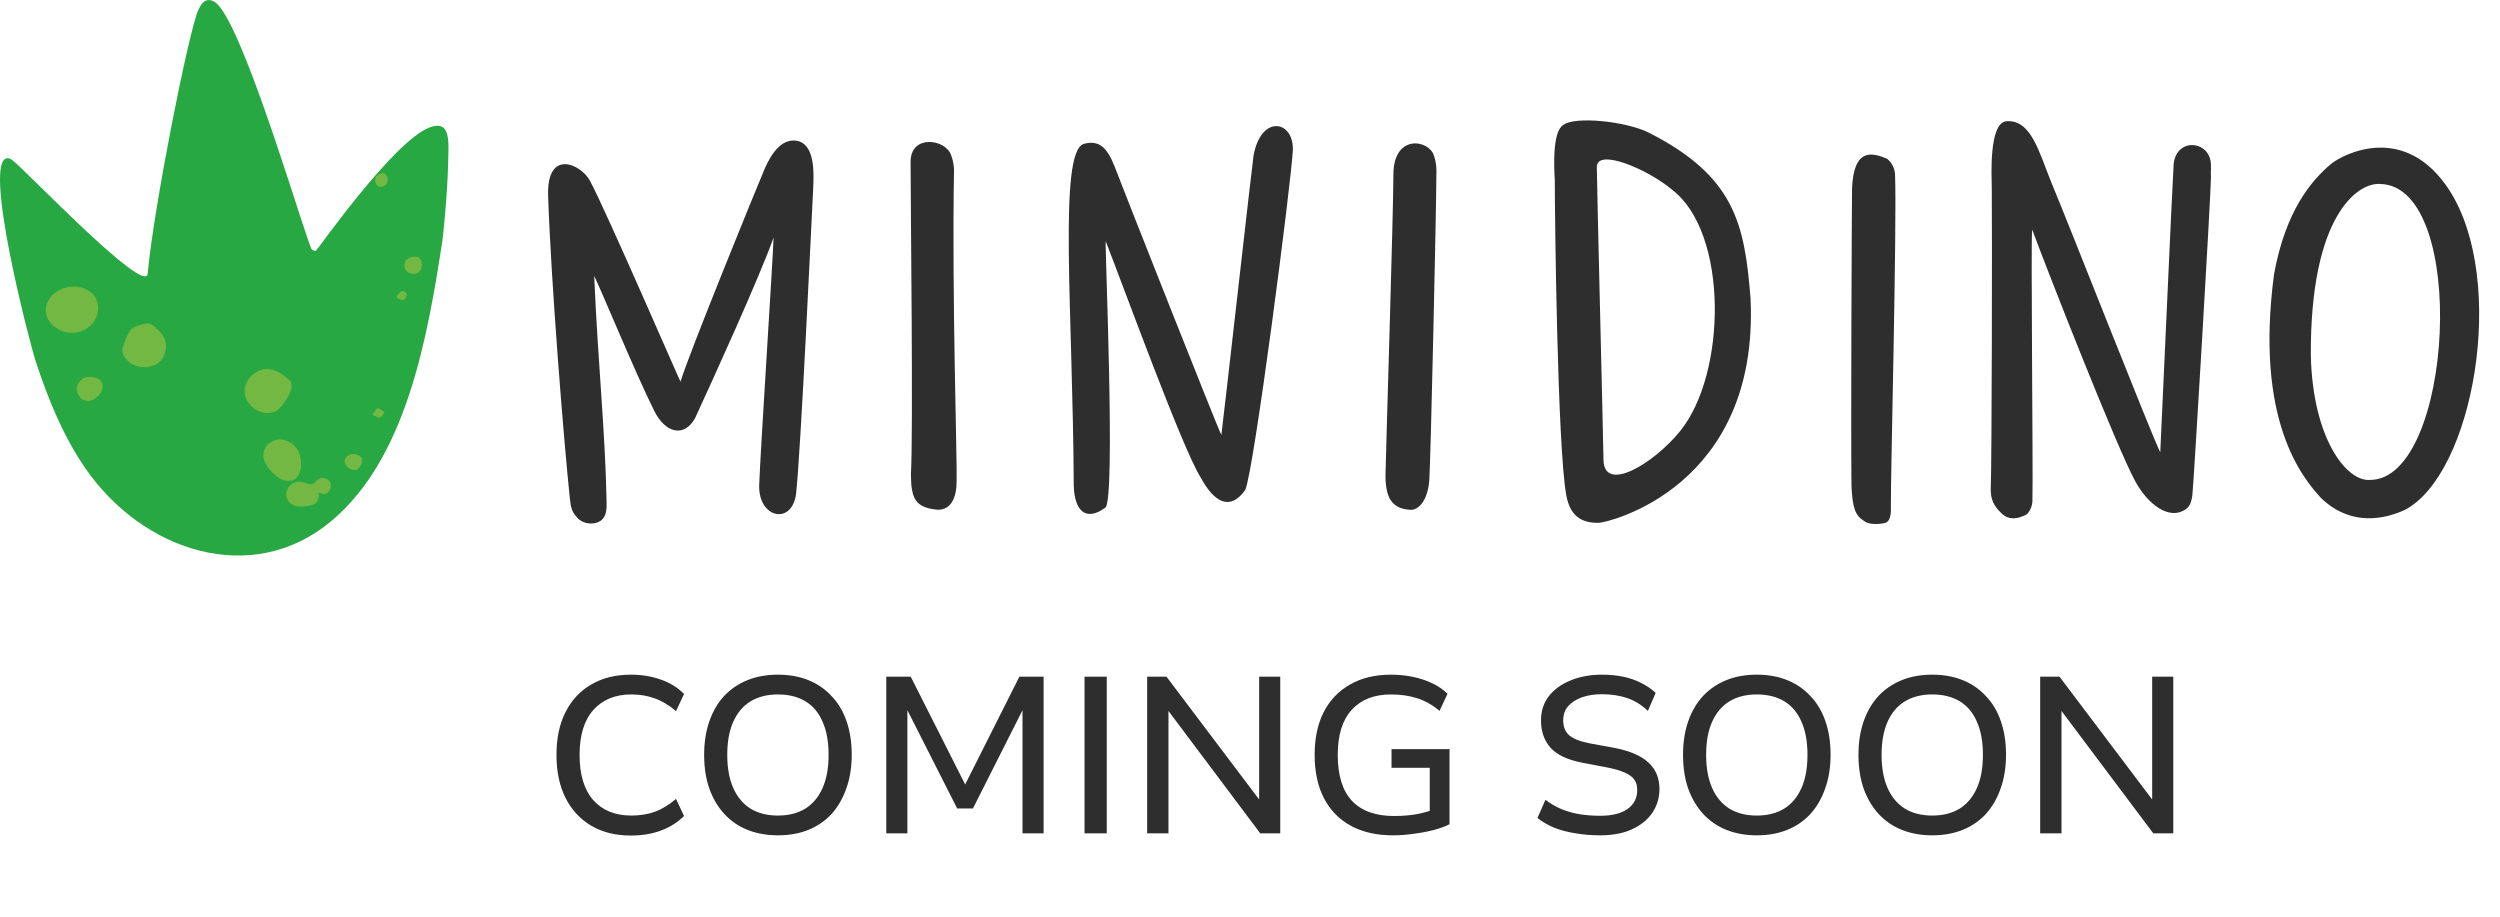
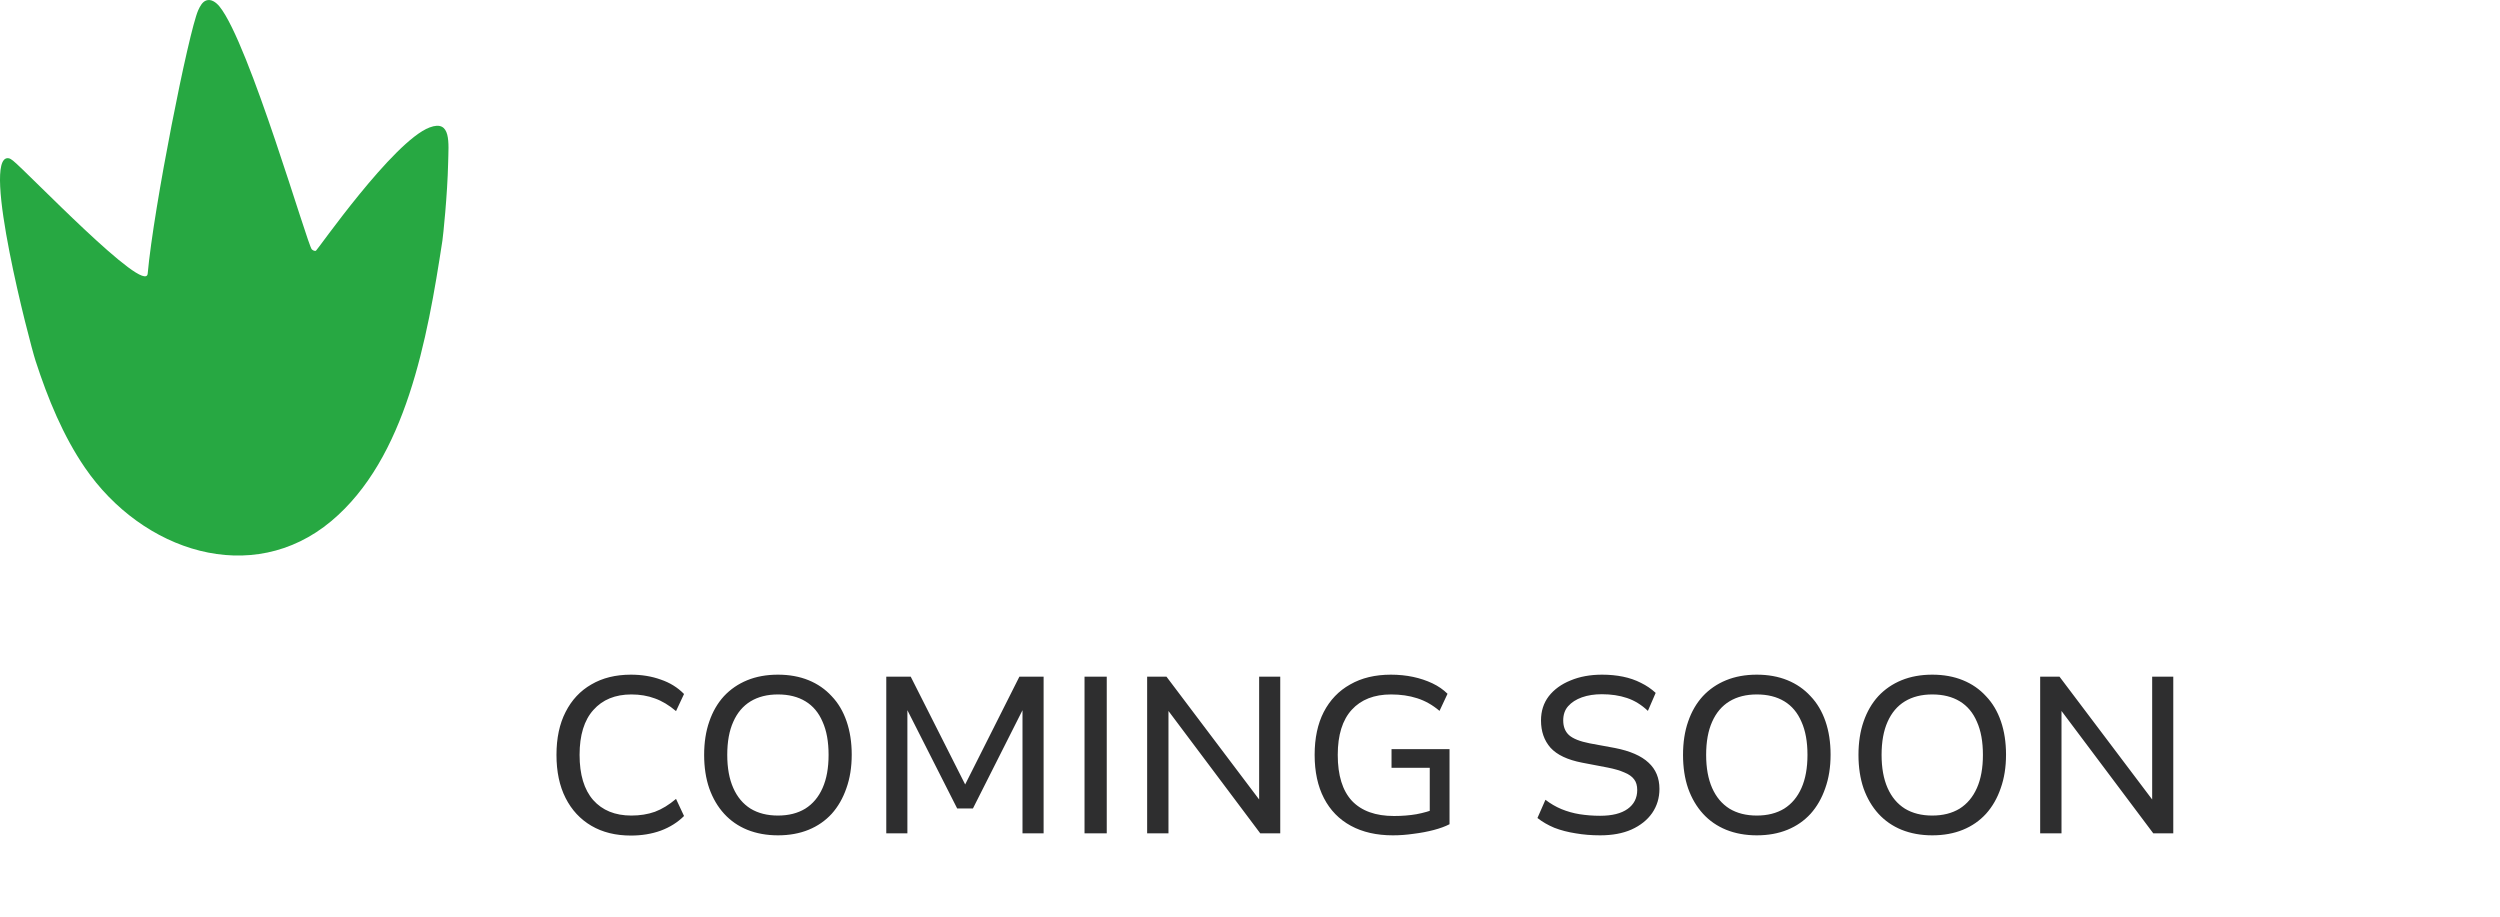
<svg xmlns="http://www.w3.org/2000/svg" width="90" height="33" viewBox="0 0 90 33" fill="none">
-   <path d="M19.732 7.043C19.68 5.34 20.914 5.903 21.24 6.509C21.807 7.564 24.493 13.764 24.499 13.742C24.73 12.912 27.251 6.719 27.529 6.074C27.801 5.445 28.187 4.979 28.687 5.069C29.329 5.185 29.304 6.185 29.276 6.749C29.214 7.975 28.826 16.308 28.656 17.803C28.486 18.925 27.29 18.637 27.331 17.463C27.373 16.239 27.814 9.537 27.849 8.551C27.351 9.964 25.631 13.734 25.02 15.06C24.621 15.766 23.948 15.585 23.553 14.793C22.86 13.403 21.593 10.318 21.39 9.937C21.541 13.29 21.782 15.444 21.836 18.006C21.841 18.241 21.852 18.501 21.701 18.677C21.495 18.918 21.021 18.891 20.805 18.663C20.587 18.435 20.551 18.284 20.517 17.965C20.3 15.917 19.835 10.138 19.732 7.043ZM39.013 5.18C39.71 4.985 39.953 5.521 40.225 6.249C40.394 6.703 43.882 15.534 43.969 15.658C44.042 15.125 45.088 5.823 45.127 5.604C45.391 4.136 46.548 4.311 46.545 5.374C46.489 6.561 45.124 17.074 44.826 17.643C44.275 18.412 43.702 18.078 43.221 17.183C42.554 16.13 40.399 10.189 39.805 8.685C39.773 8.795 40.163 17.902 39.799 18.27C39.072 18.806 38.68 18.366 38.655 17.483C38.626 11.285 38.091 5.488 39.013 5.18ZM34.237 5.575C34.304 5.742 34.342 5.966 34.345 6.105C34.263 10.618 34.464 16.654 34.438 17.316C34.438 17.951 34.222 18.346 33.769 18.352C32.957 18.279 32.799 17.971 32.793 17.074C32.881 15.574 32.781 7.238 32.781 5.829C32.781 4.821 34.036 5.006 34.237 5.575ZM51.619 5.594C51.681 5.763 51.713 5.988 51.712 6.127C51.705 7.756 51.503 16.51 51.46 17.171C51.444 17.806 51.198 18.309 50.822 18.355C50.129 18.34 49.862 17.949 49.879 17.052C49.896 16.127 50.161 7.696 50.162 6.286C50.162 4.817 51.433 5.02 51.619 5.594ZM72.24 4.364C73.118 4.308 73.394 5.443 73.851 6.576C74.421 7.926 77.428 15.604 77.769 16.282C77.78 16.167 78.204 6.602 78.249 5.951C78.312 4.932 79.565 5.04 79.593 5.919C79.601 6.138 79.582 6.253 79.595 6.35C79.603 6.84 78.958 17.687 78.922 17.858C78.897 17.979 78.873 18.208 78.69 18.329C78.112 18.746 77.334 18.178 76.873 17.332C76.232 16.18 73.747 9.852 73.159 8.266C73.103 8.476 73.197 16.979 73.167 18.049C73.162 18.217 73.055 18.473 72.933 18.533C72.66 18.668 72.342 18.747 72.071 18.494C71.785 18.227 71.646 17.985 71.668 17.535C71.704 16.822 71.721 8.309 71.704 6.771C71.7 6.378 71.587 4.402 72.24 4.364ZM57.486 6.042C57.496 6.994 57.714 15.647 57.725 16.532C57.725 17.778 59.517 16.707 60.479 15.527C62.167 13.454 62.227 8.38 60.195 6.829C59.321 6.09 57.44 5.292 57.486 6.042ZM55.972 6.447C55.945 6.079 55.878 4.728 56.278 4.501C56.663 4.179 58.517 4.354 59.368 4.78C62.453 6.356 62.807 8.057 63.02 10.75C63.339 17.554 57.874 18.814 57.56 18.822C56.881 18.838 56.515 18.521 56.388 17.838C56.063 16.094 55.972 7.636 55.972 6.447ZM85.686 6.623C84.877 6.561 83.161 7.767 83.19 12.803C83.259 15.779 84.469 17.342 85.32 17.277C88.322 17.278 88.888 6.689 85.686 6.623ZM86.565 18.362C85.548 18.82 84.462 18.796 83.564 17.937C82.898 17.207 81.163 15.165 81.866 9.869C82.277 7.609 83.193 6.497 83.955 5.872C84.36 5.563 86.573 4.372 88.182 6.854C90.28 10.13 89.047 17.078 86.565 18.362ZM67.932 5.712C68.152 5.892 68.215 6.123 68.222 6.293C68.292 8.111 68.056 17.453 68.072 18.205C68.076 18.401 68.089 18.782 67.841 18.832C67.603 18.88 67.258 18.89 67.103 18.753C66.773 18.544 66.693 18.264 66.653 17.505C66.628 15.276 66.662 8.184 66.673 6.791C66.733 5.312 67.392 5.492 67.932 5.712Z" fill="#2E2E2F" />
  <path d="M16.133 5.864C16.108 7.012 15.952 8.501 15.926 8.666C15.382 12.218 14.619 16.503 11.928 18.758C9.069 21.152 5.124 19.853 3.057 16.836C2.275 15.695 1.725 14.359 1.281 12.992C1.06 12.311 -0.673 5.651 0.288 5.694C0.355 5.697 0.414 5.741 0.47 5.785C0.976 6.186 5.245 10.662 5.317 9.849C5.529 7.485 6.791 1.139 7.136 0.368C7.203 0.22 7.288 0.064 7.426 0.016C7.598 -0.046 7.78 0.083 7.903 0.235C8.971 1.548 11.075 8.848 11.226 8.978C11.268 9.014 11.32 9.043 11.372 9.029C11.416 9.018 14.155 5.083 15.466 4.588C16.254 4.29 16.148 5.153 16.133 5.864Z" fill="#27A842" />
-   <path d="M3.17 10.453C3.275 10.515 3.366 10.599 3.431 10.704C3.614 11.003 3.541 11.418 3.305 11.676C3.024 11.983 2.533 12.073 2.162 11.885C1.237 11.418 1.675 10.369 2.591 10.318C2.791 10.307 2.999 10.352 3.17 10.453ZM5.72 11.906C6.175 12.335 5.968 12.992 5.535 13.156C5.135 13.306 4.685 13.186 4.465 12.819C4.418 12.742 4.382 12.622 4.409 12.543C4.487 12.311 4.561 12.059 4.711 11.874C4.812 11.749 5.032 11.701 5.208 11.659C5.488 11.593 5.623 11.836 5.72 11.906ZM2.908 14.345C2.689 14.05 2.716 13.852 2.966 13.639C3.093 13.529 3.467 13.553 3.598 13.679C3.764 13.838 3.701 14.118 3.513 14.273C3.375 14.387 3.253 14.472 3.075 14.422C3.001 14.401 2.933 14.356 2.908 14.345ZM8.918 14.462C8.852 14.356 8.812 14.235 8.807 14.108C8.789 13.645 9.254 13.226 9.712 13.292C9.981 13.33 10.209 13.501 10.414 13.678C10.678 13.908 10.248 14.521 10.054 14.71C9.977 14.784 9.876 14.83 9.772 14.853C9.444 14.926 9.093 14.745 8.918 14.462ZM10.668 16.131C10.701 16.174 10.729 16.22 10.752 16.268C10.931 16.642 10.867 17.418 10.279 17.305C10.097 17.27 9.944 17.149 9.812 17.018C9.624 16.832 9.454 16.588 9.483 16.324C9.514 16.041 9.793 15.82 10.078 15.819C10.309 15.818 10.528 15.945 10.668 16.131Z" fill="#74B844" />
-   <path d="M11.472 17.755C11.495 18.005 11.409 18.145 11.163 18.196C10.997 18.23 10.813 18.255 10.652 18.218C10.392 18.161 10.258 17.913 10.321 17.693C10.399 17.418 10.63 17.291 10.921 17.363C11 17.383 11.076 17.425 11.155 17.428C11.219 17.43 11.309 17.408 11.344 17.363C11.455 17.219 11.609 17.164 11.761 17.241C11.897 17.312 11.957 17.477 11.879 17.625C11.805 17.768 11.686 17.828 11.526 17.743C11.517 17.738 11.501 17.748 11.472 17.755ZM14.812 9.255C15.033 9.207 15.142 9.264 15.179 9.449C15.22 9.653 15.118 9.823 14.934 9.858C14.778 9.888 14.589 9.768 14.561 9.622C14.526 9.443 14.626 9.296 14.812 9.255ZM12.413 16.646C12.39 16.533 12.458 16.419 12.594 16.365C12.749 16.303 12.992 16.395 13.024 16.505C13.063 16.639 12.947 16.879 12.828 16.911C12.673 16.954 12.462 16.838 12.413 16.646ZM13.52 6.564C13.481 6.403 13.552 6.288 13.71 6.246C13.847 6.209 13.912 6.278 13.946 6.397C13.988 6.547 13.911 6.68 13.753 6.718C13.625 6.748 13.548 6.69 13.52 6.564ZM13.406 14.937C13.495 14.819 13.554 14.689 13.596 14.695C13.684 14.706 13.762 14.789 13.845 14.842C13.791 14.907 13.75 15.006 13.683 15.028C13.622 15.048 13.534 14.983 13.406 14.937ZM14.282 10.649C14.346 10.588 14.402 10.502 14.479 10.477C14.522 10.463 14.65 10.554 14.647 10.592C14.643 10.666 14.589 10.772 14.528 10.799C14.471 10.823 14.377 10.758 14.3 10.732C14.294 10.704 14.288 10.677 14.282 10.649Z" fill="#74B844" />
  <path d="M22.713 30.08C22.164 30.08 21.689 29.963 21.289 29.728C20.889 29.493 20.58 29.16 20.361 28.728C20.142 28.296 20.033 27.779 20.033 27.176C20.033 26.573 20.142 26.059 20.361 25.632C20.58 25.2 20.889 24.869 21.289 24.64C21.689 24.405 22.164 24.288 22.713 24.288C23.102 24.288 23.46 24.347 23.785 24.464C24.116 24.576 24.396 24.749 24.625 24.984L24.337 25.6C24.086 25.387 23.833 25.235 23.577 25.144C23.321 25.048 23.038 25 22.729 25C22.148 25 21.692 25.187 21.361 25.56C21.03 25.928 20.865 26.467 20.865 27.176C20.865 27.885 21.028 28.427 21.353 28.8C21.684 29.173 22.142 29.36 22.729 29.36C23.038 29.36 23.321 29.315 23.577 29.224C23.833 29.128 24.086 28.973 24.337 28.76L24.625 29.376C24.396 29.605 24.116 29.781 23.785 29.904C23.46 30.021 23.102 30.08 22.713 30.08ZM28.006 30.072C27.6 30.072 27.232 30.005 26.901 29.872C26.576 29.739 26.299 29.547 26.07 29.296C25.84 29.045 25.662 28.741 25.534 28.384C25.411 28.027 25.349 27.624 25.349 27.176C25.349 26.728 25.411 26.328 25.534 25.976C25.656 25.619 25.832 25.315 26.061 25.064C26.296 24.813 26.576 24.621 26.901 24.488C27.227 24.355 27.595 24.288 28.006 24.288C28.416 24.288 28.784 24.355 29.11 24.488C29.435 24.621 29.712 24.813 29.942 25.064C30.176 25.309 30.355 25.611 30.477 25.968C30.6 26.325 30.662 26.725 30.662 27.168C30.662 27.616 30.598 28.019 30.47 28.376C30.347 28.733 30.171 29.04 29.942 29.296C29.712 29.547 29.435 29.739 29.11 29.872C28.784 30.005 28.416 30.072 28.006 30.072ZM28.006 29.36C28.39 29.36 28.718 29.277 28.989 29.112C29.262 28.941 29.47 28.693 29.613 28.368C29.758 28.043 29.829 27.645 29.829 27.176C29.829 26.701 29.758 26.304 29.613 25.984C29.475 25.659 29.27 25.413 28.997 25.248C28.726 25.083 28.395 25 28.006 25C27.622 25 27.294 25.083 27.021 25.248C26.75 25.413 26.541 25.659 26.398 25.984C26.253 26.304 26.181 26.701 26.181 27.176C26.181 27.645 26.253 28.043 26.398 28.368C26.541 28.693 26.75 28.941 27.021 29.112C27.294 29.277 27.622 29.36 28.006 29.36ZM31.906 30V24.36H32.786L34.77 28.288H34.722L36.698 24.36H37.57V30H36.81V25.504H36.842L35.026 29.104H34.458L32.634 25.504H32.666V30H31.906ZM39.043 30V24.36H39.843V30H39.043ZM41.297 30V24.36H41.993L45.361 28.824H45.329V24.36H46.089V30H45.369L42.033 25.552H42.065V30H41.297ZM50.143 30.072C49.556 30.072 49.052 29.957 48.631 29.728C48.209 29.499 47.887 29.168 47.663 28.736C47.439 28.304 47.327 27.784 47.327 27.176C47.327 26.573 47.436 26.059 47.655 25.632C47.879 25.2 48.196 24.869 48.607 24.64C49.017 24.405 49.505 24.288 50.071 24.288C50.353 24.288 50.62 24.315 50.871 24.368C51.121 24.421 51.353 24.499 51.567 24.6C51.78 24.701 51.961 24.827 52.111 24.976L51.823 25.592C51.572 25.379 51.303 25.227 51.015 25.136C50.732 25.045 50.42 25 50.079 25C49.471 25 48.999 25.184 48.663 25.552C48.327 25.92 48.159 26.461 48.159 27.176C48.159 27.912 48.329 28.464 48.671 28.832C49.017 29.195 49.521 29.376 50.183 29.376C50.471 29.376 50.74 29.355 50.991 29.312C51.247 29.264 51.479 29.197 51.687 29.112L51.471 29.536V27.64H50.095V26.968H52.183V29.672C52.028 29.752 51.839 29.821 51.615 29.88C51.391 29.939 51.151 29.984 50.895 30.016C50.644 30.053 50.393 30.072 50.143 30.072ZM57.604 30.072C57.294 30.072 57.001 30.048 56.724 30C56.447 29.957 56.191 29.891 55.956 29.8C55.727 29.704 55.524 29.587 55.348 29.448L55.636 28.792C55.817 28.931 56.009 29.043 56.212 29.128C56.42 29.213 56.639 29.275 56.868 29.312C57.102 29.349 57.348 29.368 57.604 29.368C58.036 29.368 58.367 29.285 58.596 29.12C58.825 28.955 58.94 28.728 58.94 28.44C58.94 28.28 58.903 28.152 58.828 28.056C58.753 27.955 58.636 27.872 58.476 27.808C58.321 27.739 58.121 27.68 57.876 27.632L56.956 27.456C56.433 27.355 56.054 27.176 55.82 26.92C55.59 26.659 55.476 26.331 55.476 25.936C55.476 25.6 55.569 25.309 55.756 25.064C55.948 24.819 56.209 24.629 56.54 24.496C56.87 24.357 57.249 24.288 57.676 24.288C57.943 24.288 58.193 24.312 58.428 24.36C58.663 24.408 58.879 24.483 59.076 24.584C59.273 24.68 59.449 24.8 59.604 24.944L59.324 25.592C59.094 25.373 58.844 25.219 58.572 25.128C58.3 25.037 57.998 24.992 57.668 24.992C57.401 24.992 57.161 25.029 56.948 25.104C56.74 25.179 56.575 25.285 56.452 25.424C56.334 25.557 56.276 25.728 56.276 25.936C56.276 26.16 56.345 26.336 56.484 26.464C56.628 26.592 56.876 26.691 57.228 26.76L58.14 26.928C58.684 27.035 59.087 27.211 59.348 27.456C59.609 27.696 59.74 28.011 59.74 28.4C59.74 28.725 59.652 29.016 59.476 29.272C59.3 29.523 59.052 29.72 58.732 29.864C58.417 30.003 58.041 30.072 57.604 30.072ZM63.245 30.072C62.84 30.072 62.471 30.005 62.141 29.872C61.816 29.739 61.538 29.547 61.309 29.296C61.08 29.045 60.901 28.741 60.773 28.384C60.65 28.027 60.589 27.624 60.589 27.176C60.589 26.728 60.65 26.328 60.773 25.976C60.895 25.619 61.072 25.315 61.301 25.064C61.535 24.813 61.816 24.621 62.141 24.488C62.466 24.355 62.834 24.288 63.245 24.288C63.656 24.288 64.023 24.355 64.349 24.488C64.674 24.621 64.951 24.813 65.181 25.064C65.415 25.309 65.594 25.611 65.717 25.968C65.84 26.325 65.901 26.725 65.901 27.168C65.901 27.616 65.837 28.019 65.709 28.376C65.586 28.733 65.41 29.04 65.181 29.296C64.951 29.547 64.674 29.739 64.349 29.872C64.023 30.005 63.656 30.072 63.245 30.072ZM63.245 29.36C63.629 29.36 63.957 29.277 64.229 29.112C64.501 28.941 64.709 28.693 64.853 28.368C64.997 28.043 65.069 27.645 65.069 27.176C65.069 26.701 64.997 26.304 64.853 25.984C64.714 25.659 64.509 25.413 64.237 25.248C63.965 25.083 63.634 25 63.245 25C62.861 25 62.533 25.083 62.261 25.248C61.989 25.413 61.781 25.659 61.637 25.984C61.493 26.304 61.421 26.701 61.421 27.176C61.421 27.645 61.493 28.043 61.637 28.368C61.781 28.693 61.989 28.941 62.261 29.112C62.533 29.277 62.861 29.36 63.245 29.36ZM69.561 30.072C69.156 30.072 68.788 30.005 68.457 29.872C68.132 29.739 67.855 29.547 67.625 29.296C67.396 29.045 67.217 28.741 67.089 28.384C66.967 28.027 66.905 27.624 66.905 27.176C66.905 26.728 66.967 26.328 67.089 25.976C67.212 25.619 67.388 25.315 67.617 25.064C67.852 24.813 68.132 24.621 68.457 24.488C68.783 24.355 69.151 24.288 69.561 24.288C69.972 24.288 70.34 24.355 70.665 24.488C70.991 24.621 71.268 24.813 71.497 25.064C71.732 25.309 71.911 25.611 72.033 25.968C72.156 26.325 72.217 26.725 72.217 27.168C72.217 27.616 72.153 28.019 72.025 28.376C71.903 28.733 71.727 29.04 71.497 29.296C71.268 29.547 70.991 29.739 70.665 29.872C70.34 30.005 69.972 30.072 69.561 30.072ZM69.561 29.36C69.945 29.36 70.273 29.277 70.545 29.112C70.817 28.941 71.025 28.693 71.169 28.368C71.313 28.043 71.385 27.645 71.385 27.176C71.385 26.701 71.313 26.304 71.169 25.984C71.031 25.659 70.825 25.413 70.553 25.248C70.281 25.083 69.951 25 69.561 25C69.177 25 68.849 25.083 68.577 25.248C68.305 25.413 68.097 25.659 67.953 25.984C67.809 26.304 67.737 26.701 67.737 27.176C67.737 27.645 67.809 28.043 67.953 28.368C68.097 28.693 68.305 28.941 68.577 29.112C68.849 29.277 69.177 29.36 69.561 29.36ZM73.446 30V24.36H74.142L77.51 28.824H77.478V24.36H78.238V30H77.518L74.182 25.552H74.214V30H73.446Z" fill="#2E2E2F" />
</svg>